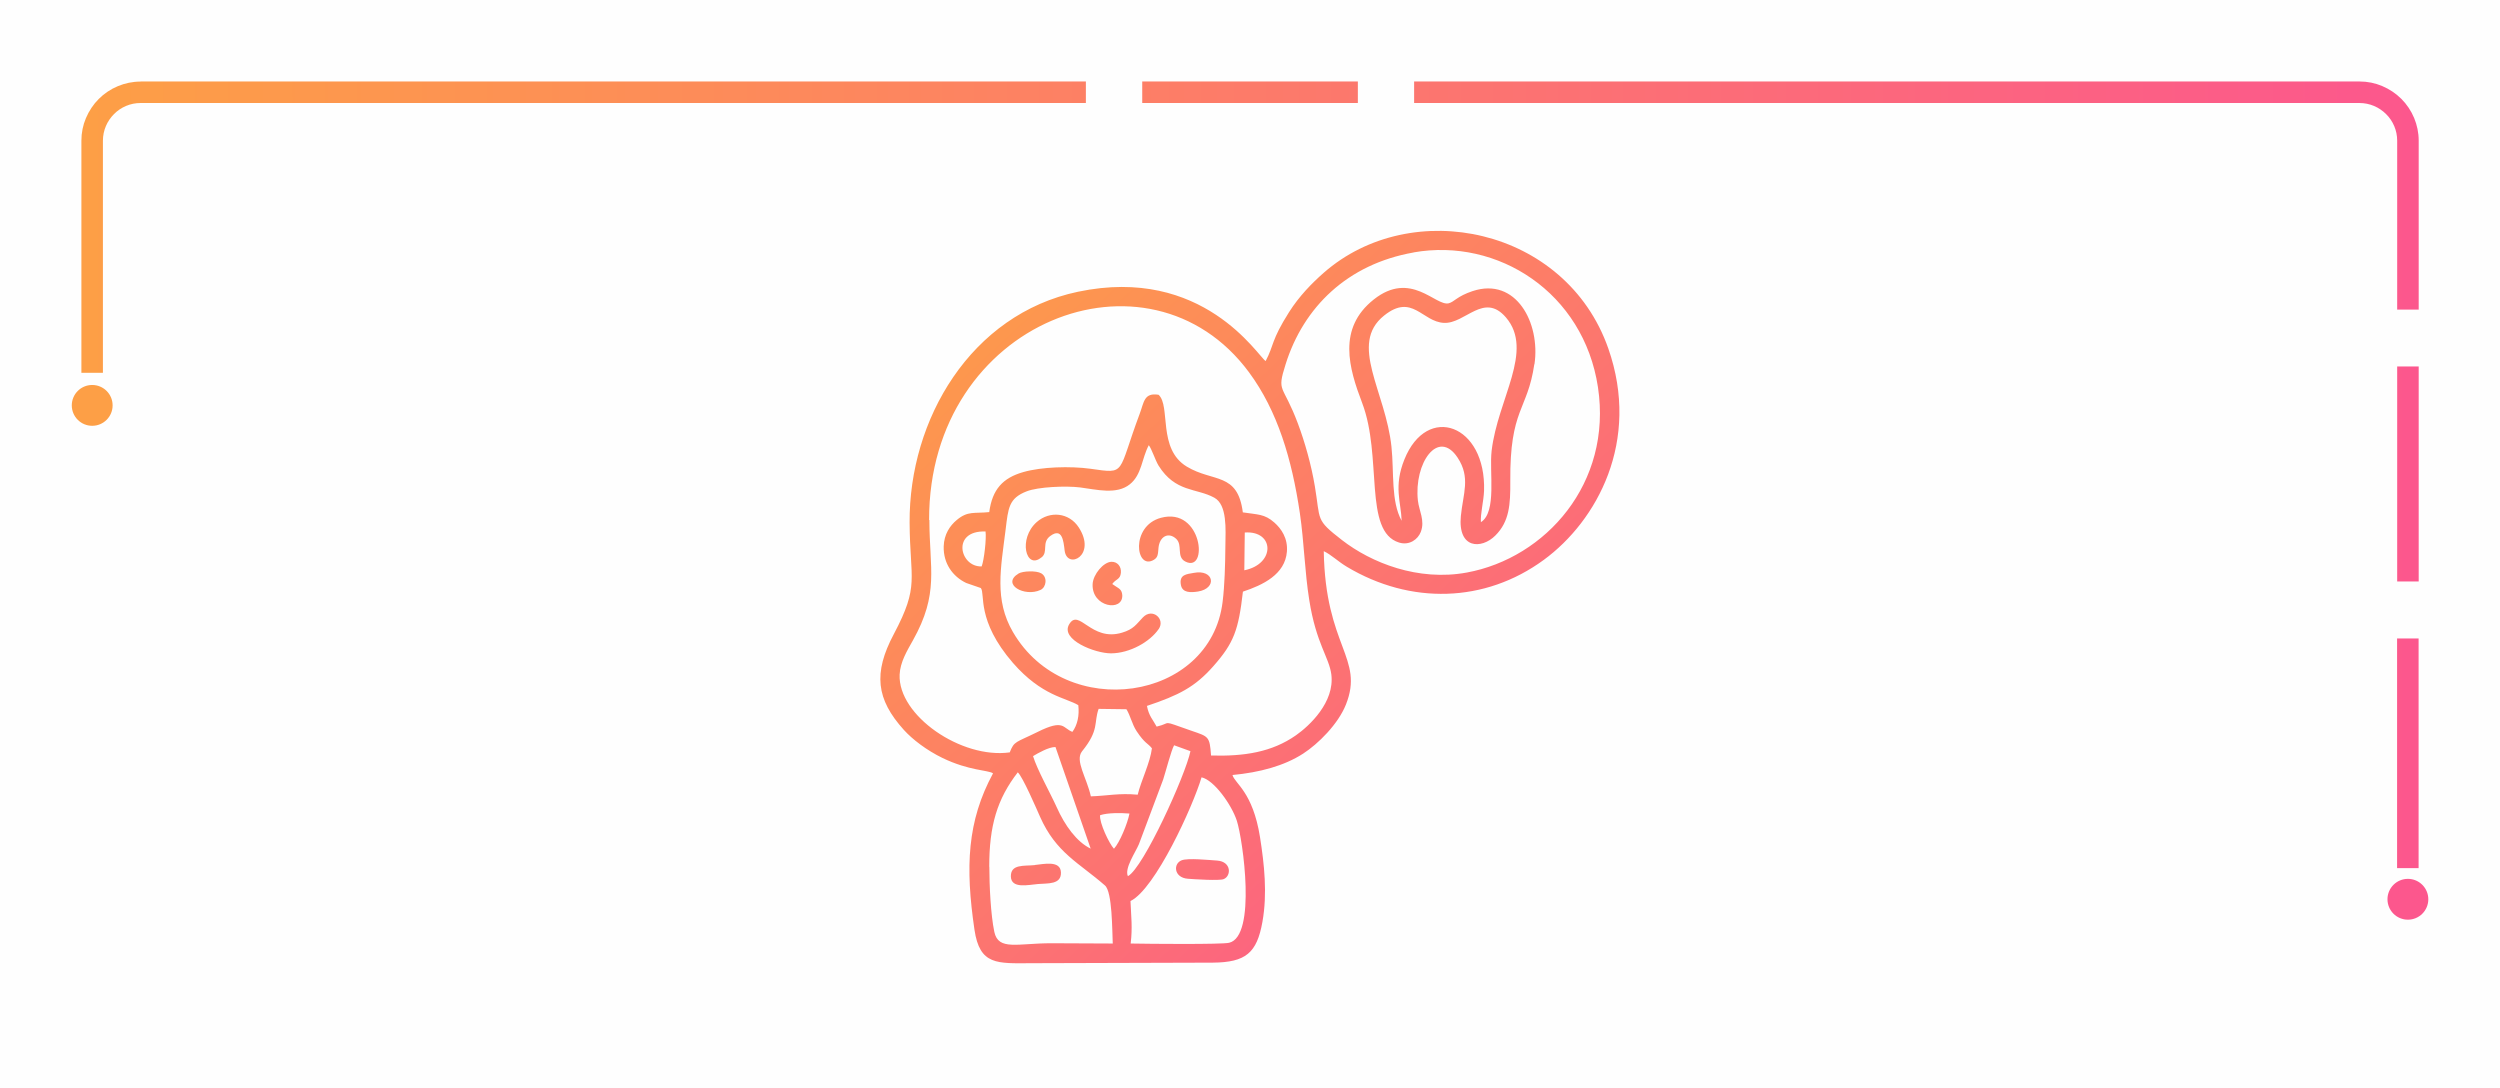
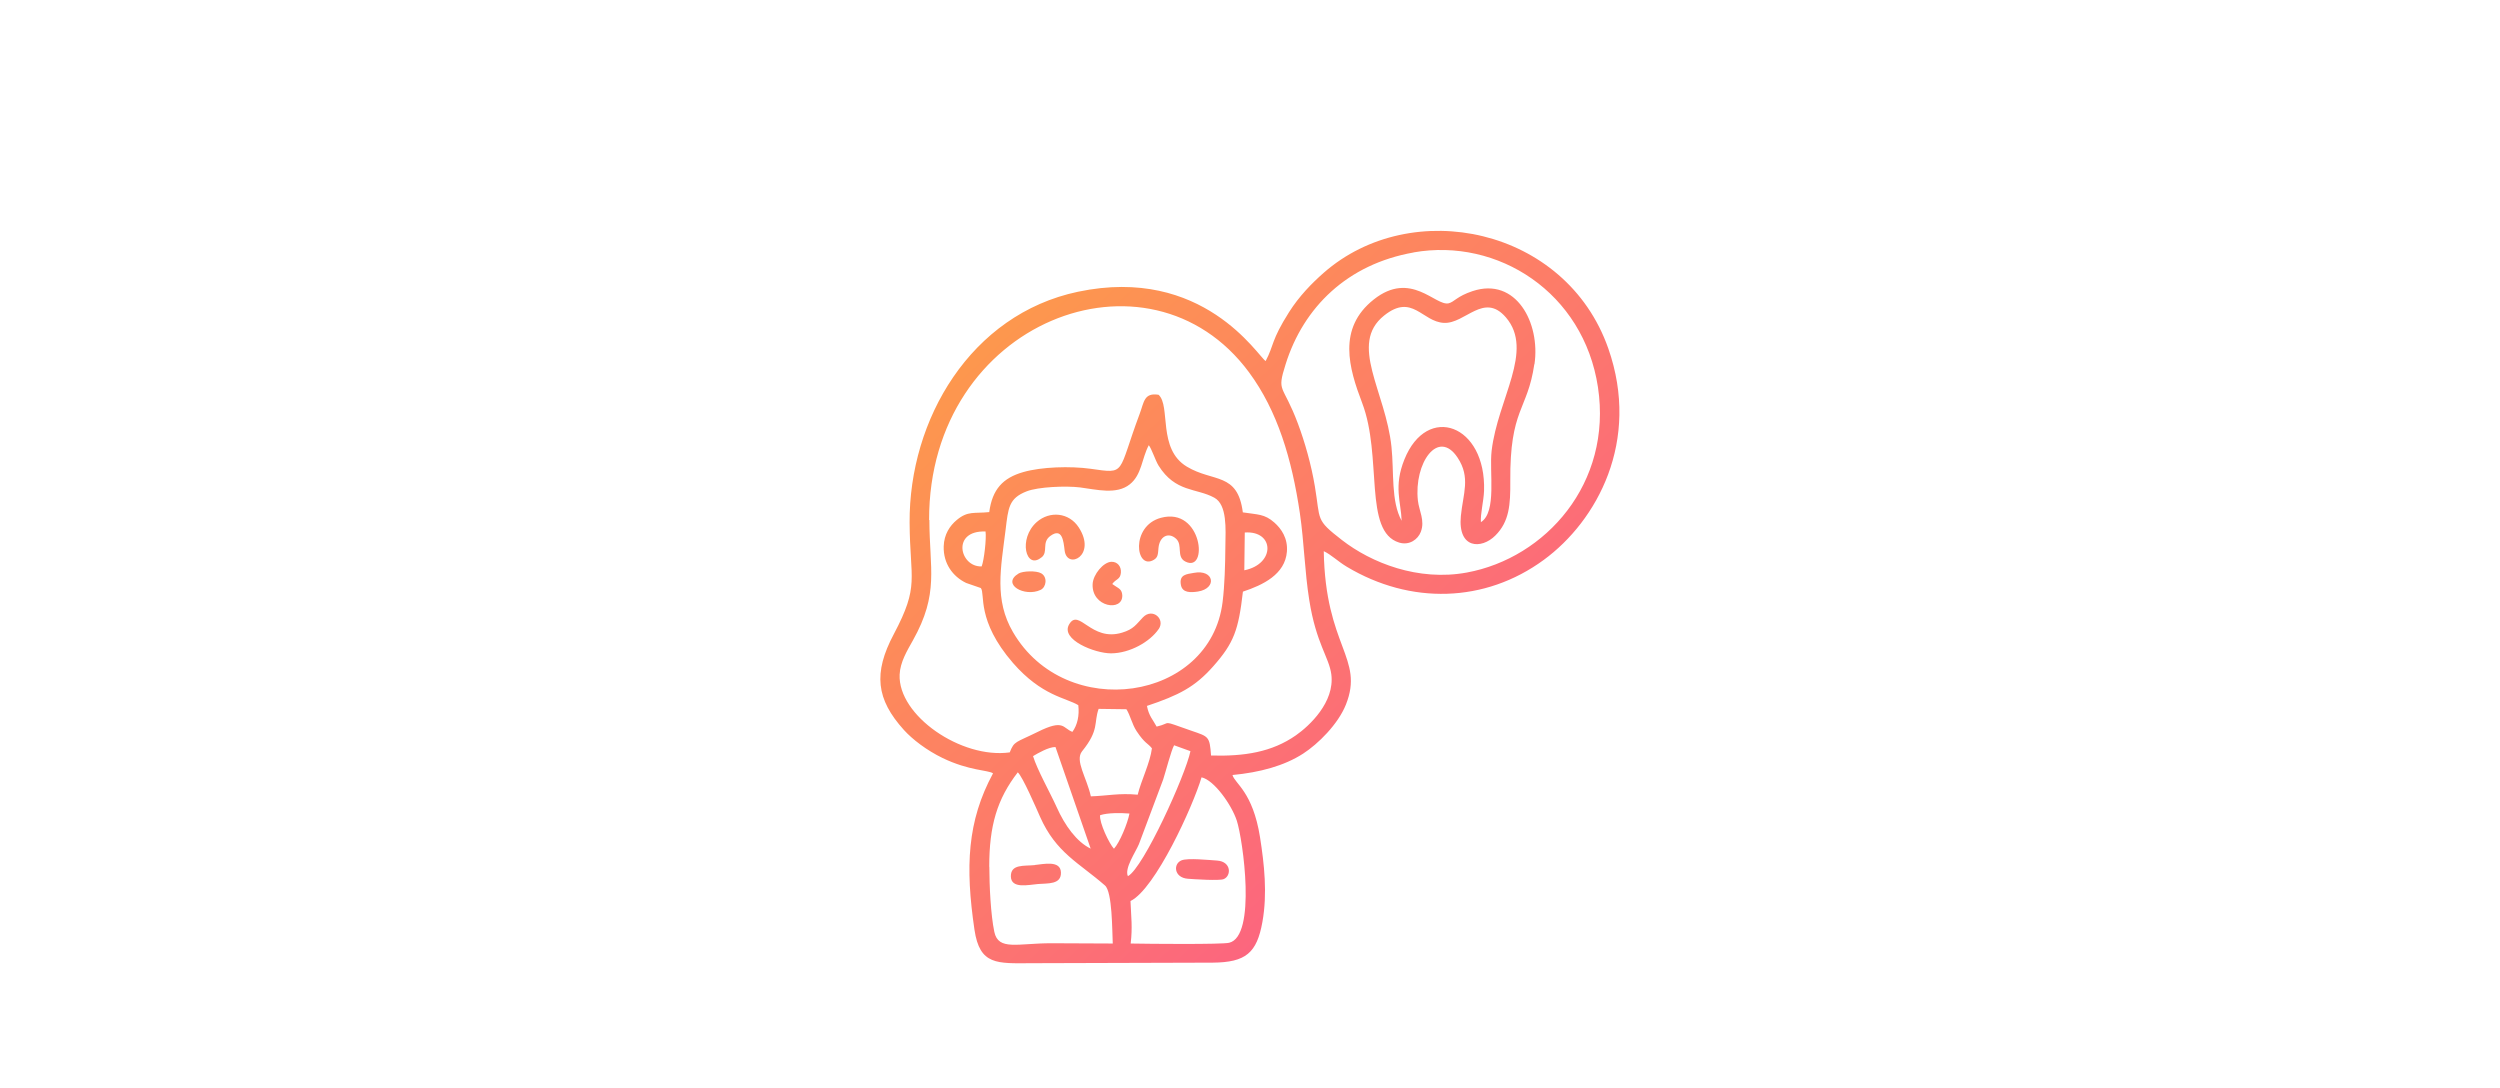
<svg xmlns="http://www.w3.org/2000/svg" xmlns:xlink="http://www.w3.org/1999/xlink" xml:space="preserve" width="87.567mm" height="38.113mm" version="1.1" style="shape-rendering:geometricPrecision; text-rendering:geometricPrecision; image-rendering:optimizeQuality; fill-rule:evenodd; clip-rule:evenodd" viewBox="0 0 27061 11778">
  <defs>
    <style type="text/css">
   
    .fil0 {fill:#FEFEFE}
    .fil3 {fill:#FC578D}
    .fil2 {fill:#FD9F46}
    .fil1 {fill:url(#id0)}
    .fil4 {fill:url(#id1)}
   
  </style>
    <linearGradient id="id0" gradientUnits="userSpaceOnUse" x1="881.748" y1="5138.91" x2="26179.7" y2="5138.91">
      <stop offset="0" style="stop-color:#FD9F46" />
      <stop offset="1" style="stop-color:#FC578D" />
    </linearGradient>
    <linearGradient id="id1" gradientUnits="userSpaceOnUse" xlink:href="#id0" x1="10224.7" y1="2682.05" x2="16988.2" y2="9885.98">
  </linearGradient>
  </defs>
  <g id="Слой_x0020_1">
-     <rect class="fil0" width="27061" height="11778" />
    <g id="_674838448">
-       <path class="fil1" d="M1521 882l10194 0 39 0 0 39 0 155 0 39 -39 0 -10194 0c-55,0 -107,11 -155,31 -50,21 -95,51 -132,89 -74,74 -120,176 -120,288l0 2473 0 39 -39 0 -155 0 -39 0 0 -39 0 -2473c0,-86 17,-169 49,-244 33,-78 80,-149 139,-208 59,-59 129,-106 208,-139 75,-31 158,-49 244,-49zm24427 5373l0 -2249 0 -39 39 0 155 0 39 0 0 39 0 2249 0 39 -39 0 -155 0 -39 0 0 -39zm-13545 -5373l2256 0 39 0 0 39 0 155 0 39 -39 0 -2256 0 -39 0 0 -39 0 -155 0 -39 39 0zm2944 0l10194 0c86,0 169,17 244,49 78,33 149,80 208,139 59,59 106,129 139,208 31,75 49,158 49,244l0 1790 0 39 -39 0 -155 0 -39 0 0 -39 0 -1790c0,-55 -11,-107 -31,-155 -21,-50 -51,-95 -89,-132 -74,-74 -176,-120 -288,-120l-10194 0 -39 0 0 -39 0 -155 0 -39 39 0zm10833 6068l0 2408 0 39 -39 0 -155 0 -39 0 0 -39 0 -2408 0 -39 39 0 155 0 39 0 0 39z" />
-       <circle class="fil2" cx="998" cy="4388" r="221" />
-       <circle class="fil3" cx="26064" cy="9734" r="221" />
-     </g>
+       </g>
    <path class="fil4" d="M12237 9753c268,-130 676,-1025 769,-1339 135,29 325,296 382,470 65,201 216,1252 -84,1321 -82,19 -864,12 -1065,8 21,-179 5,-284 -2,-459zm685 -3552c-75,14 -162,16 -139,133 17,84 105,81 184,69 212,-34 175,-244 -45,-202zm-1895 6c-194,116 64,260 237,178 62,-29 77,-138 7,-179 -55,-32 -200,-25 -244,1zm175 3157c-119,12 -262,-13 -260,123 3,136 188,91 293,82 106,-9 255,8 249,-127 -6,-131 -185,-89 -283,-79zm837 -3042c40,-57 87,-47 94,-122 6,-69 -38,-121 -103,-119 -87,3 -198,138 -203,241 -12,252 329,303 321,121 -3,-61 -39,-75 -69,-95l-40 -27zm752 2990c-94,36 -86,188 67,200 67,5 340,23 387,4 84,-33 87,-190 -71,-201 -91,-6 -316,-29 -383,-3zm-1519 -3277c80,-60 -2,-163 99,-235 128,-92 141,59 153,158 25,213 352,58 153,-249 -105,-162 -314,-182 -455,-58 -203,180 -118,522 50,383zm1294 -430c-332,89 -274,572 -77,455 46,-27 45,-61 51,-129 11,-123 106,-176 190,-100 76,69 0,195 100,247 254,131 186,-595 -264,-473zm-24 1205c75,-110 -68,-234 -170,-128 -73,76 -101,129 -226,166 -337,102 -466,-271 -573,-90 -98,166 281,315 454,314 203,-1 421,-125 515,-263zm2630 -1173c-117,-212 -81,-523 -110,-800 -62,-601 -467,-1113 -79,-1422 305,-243 410,68 647,80 231,11 432,-337 671,-59 308,360 -89,880 -155,1444 -27,232 58,663 -116,772 -7,-87 30,-229 34,-338 24,-719 -616,-952 -862,-341 -119,295 -36,463 -30,664zm1438 -1696c65,-445 -199,-946 -670,-790 -169,56 -198,117 -259,132 -142,34 -409,-360 -811,-41 -395,313 -269,743 -126,1118 223,583 12,1395 401,1513 112,34 204,-36 234,-115 48,-123 -19,-230 -31,-339 -45,-405 219,-785 430,-465 142,215 59,388 35,631 -35,358 223,362 373,212 152,-151 164,-336 162,-588 -6,-790 186,-761 260,-1266zm-5902 5441c0,-445 85,-732 309,-1022 53,47 203,395 241,481 173,391 422,498 703,744 80,70 77,488 84,628l-665 -3c-367,0 -573,83 -617,-123 -39,-184 -54,-505 -54,-705zm1200 -558c86,-28 226,-25 318,-18 -21,109 -107,316 -168,381 -50,-52 -160,-282 -150,-363zm-725 -640c52,-31 169,-99 242,-98l381 1100c-151,-73 -279,-249 -369,-451 -68,-151 -212,-407 -255,-551zm625 436c-46,-206 -175,-388 -95,-488 188,-232 125,-306 179,-459l301 4c42,66 60,161 110,237 90,136 121,129 166,186 -20,158 -116,347 -154,502 -203,-19 -325,12 -508,18zm401 864c-40,-83 83,-260 119,-346l263 -701c25,-76 86,-313 118,-370l177 64c-54,261 -509,1264 -677,1353zm226 -4665c30,36 72,167 106,221 182,291 409,241 603,347 141,77 123,339 120,528 -2,200 -7,412 -30,601 -132,1077 -1698,1306 -2269,326 -204,-350 -132,-689 -80,-1107 29,-236 33,-341 229,-417 124,-48 422,-61 577,-42 175,22 395,82 539,-34 130,-104 128,-278 205,-423zm1039 945c322,-23 334,341 -5,409l5 -409zm-2848 367c-238,9 -330,-392 42,-378 11,76 -16,312 -42,378zm-569 -503c-4,-2151 2380,-3064 3463,-1598 308,417 464,937 551,1529 45,308 52,631 101,936 75,474 215,619 239,806 38,299 -237,556 -383,658 -261,183 -561,229 -919,219 -15,-209 -26,-204 -212,-268 -348,-121 -201,-85 -377,-45 -40,-75 -84,-114 -105,-224 346,-116 519,-204 717,-428 226,-255 274,-394 322,-809 218,-72 456,-187 476,-432 12,-146 -61,-250 -136,-316 -106,-94 -179,-85 -341,-110 -56,-437 -320,-323 -606,-495 -320,-192 -172,-655 -306,-778 -158,-25 -157,79 -203,202 -247,661 -142,654 -534,599 -218,-30 -531,-21 -728,36 -220,63 -335,186 -368,433 -165,17 -231,-15 -351,85 -76,63 -138,156 -142,286 -5,186 98,326 243,396l159 55c50,61 -52,350 348,811 312,358 574,376 707,457 13,111 -9,214 -64,289 -106,-41 -90,-142 -375,0 -241,119 -254,97 -303,222 -524,73 -1211,-399 -1192,-842 6,-136 82,-260 143,-369 287,-512 180,-774 179,-1304zm5244 -2896c913,-161 1841,435 1996,1459 157,1041 -568,1849 -1418,2006 -528,98 -1036,-105 -1354,-352 -289,-224 -230,-209 -292,-579 -39,-235 -109,-481 -183,-679 -165,-441 -233,-330 -134,-644 194,-619 670,-1084 1385,-1210zm-972 3234c81,38 153,111 250,169 687,411 1494,393 2132,-75 576,-422 1049,-1286 698,-2288 -459,-1310 -2128,-1656 -3082,-818 -126,111 -263,250 -374,425 -196,310 -161,355 -253,529 -82,-49 -675,-1036 -2032,-750 -1160,245 -1829,1381 -1822,2500 4,623 110,676 -171,1206 -225,423 -190,706 109,1037 92,102 247,221 419,304 287,139 497,130 546,166 -280,518 -301,1011 -201,1692 57,387 245,365 620,363l1960 -6c357,-3 477,-105 537,-441 55,-307 20,-624 -26,-917 -78,-492 -273,-580 -298,-673 296,-28 559,-99 764,-231 163,-105 380,-320 464,-532 200,-504 -223,-623 -240,-1661z" />
  </g>
</svg>